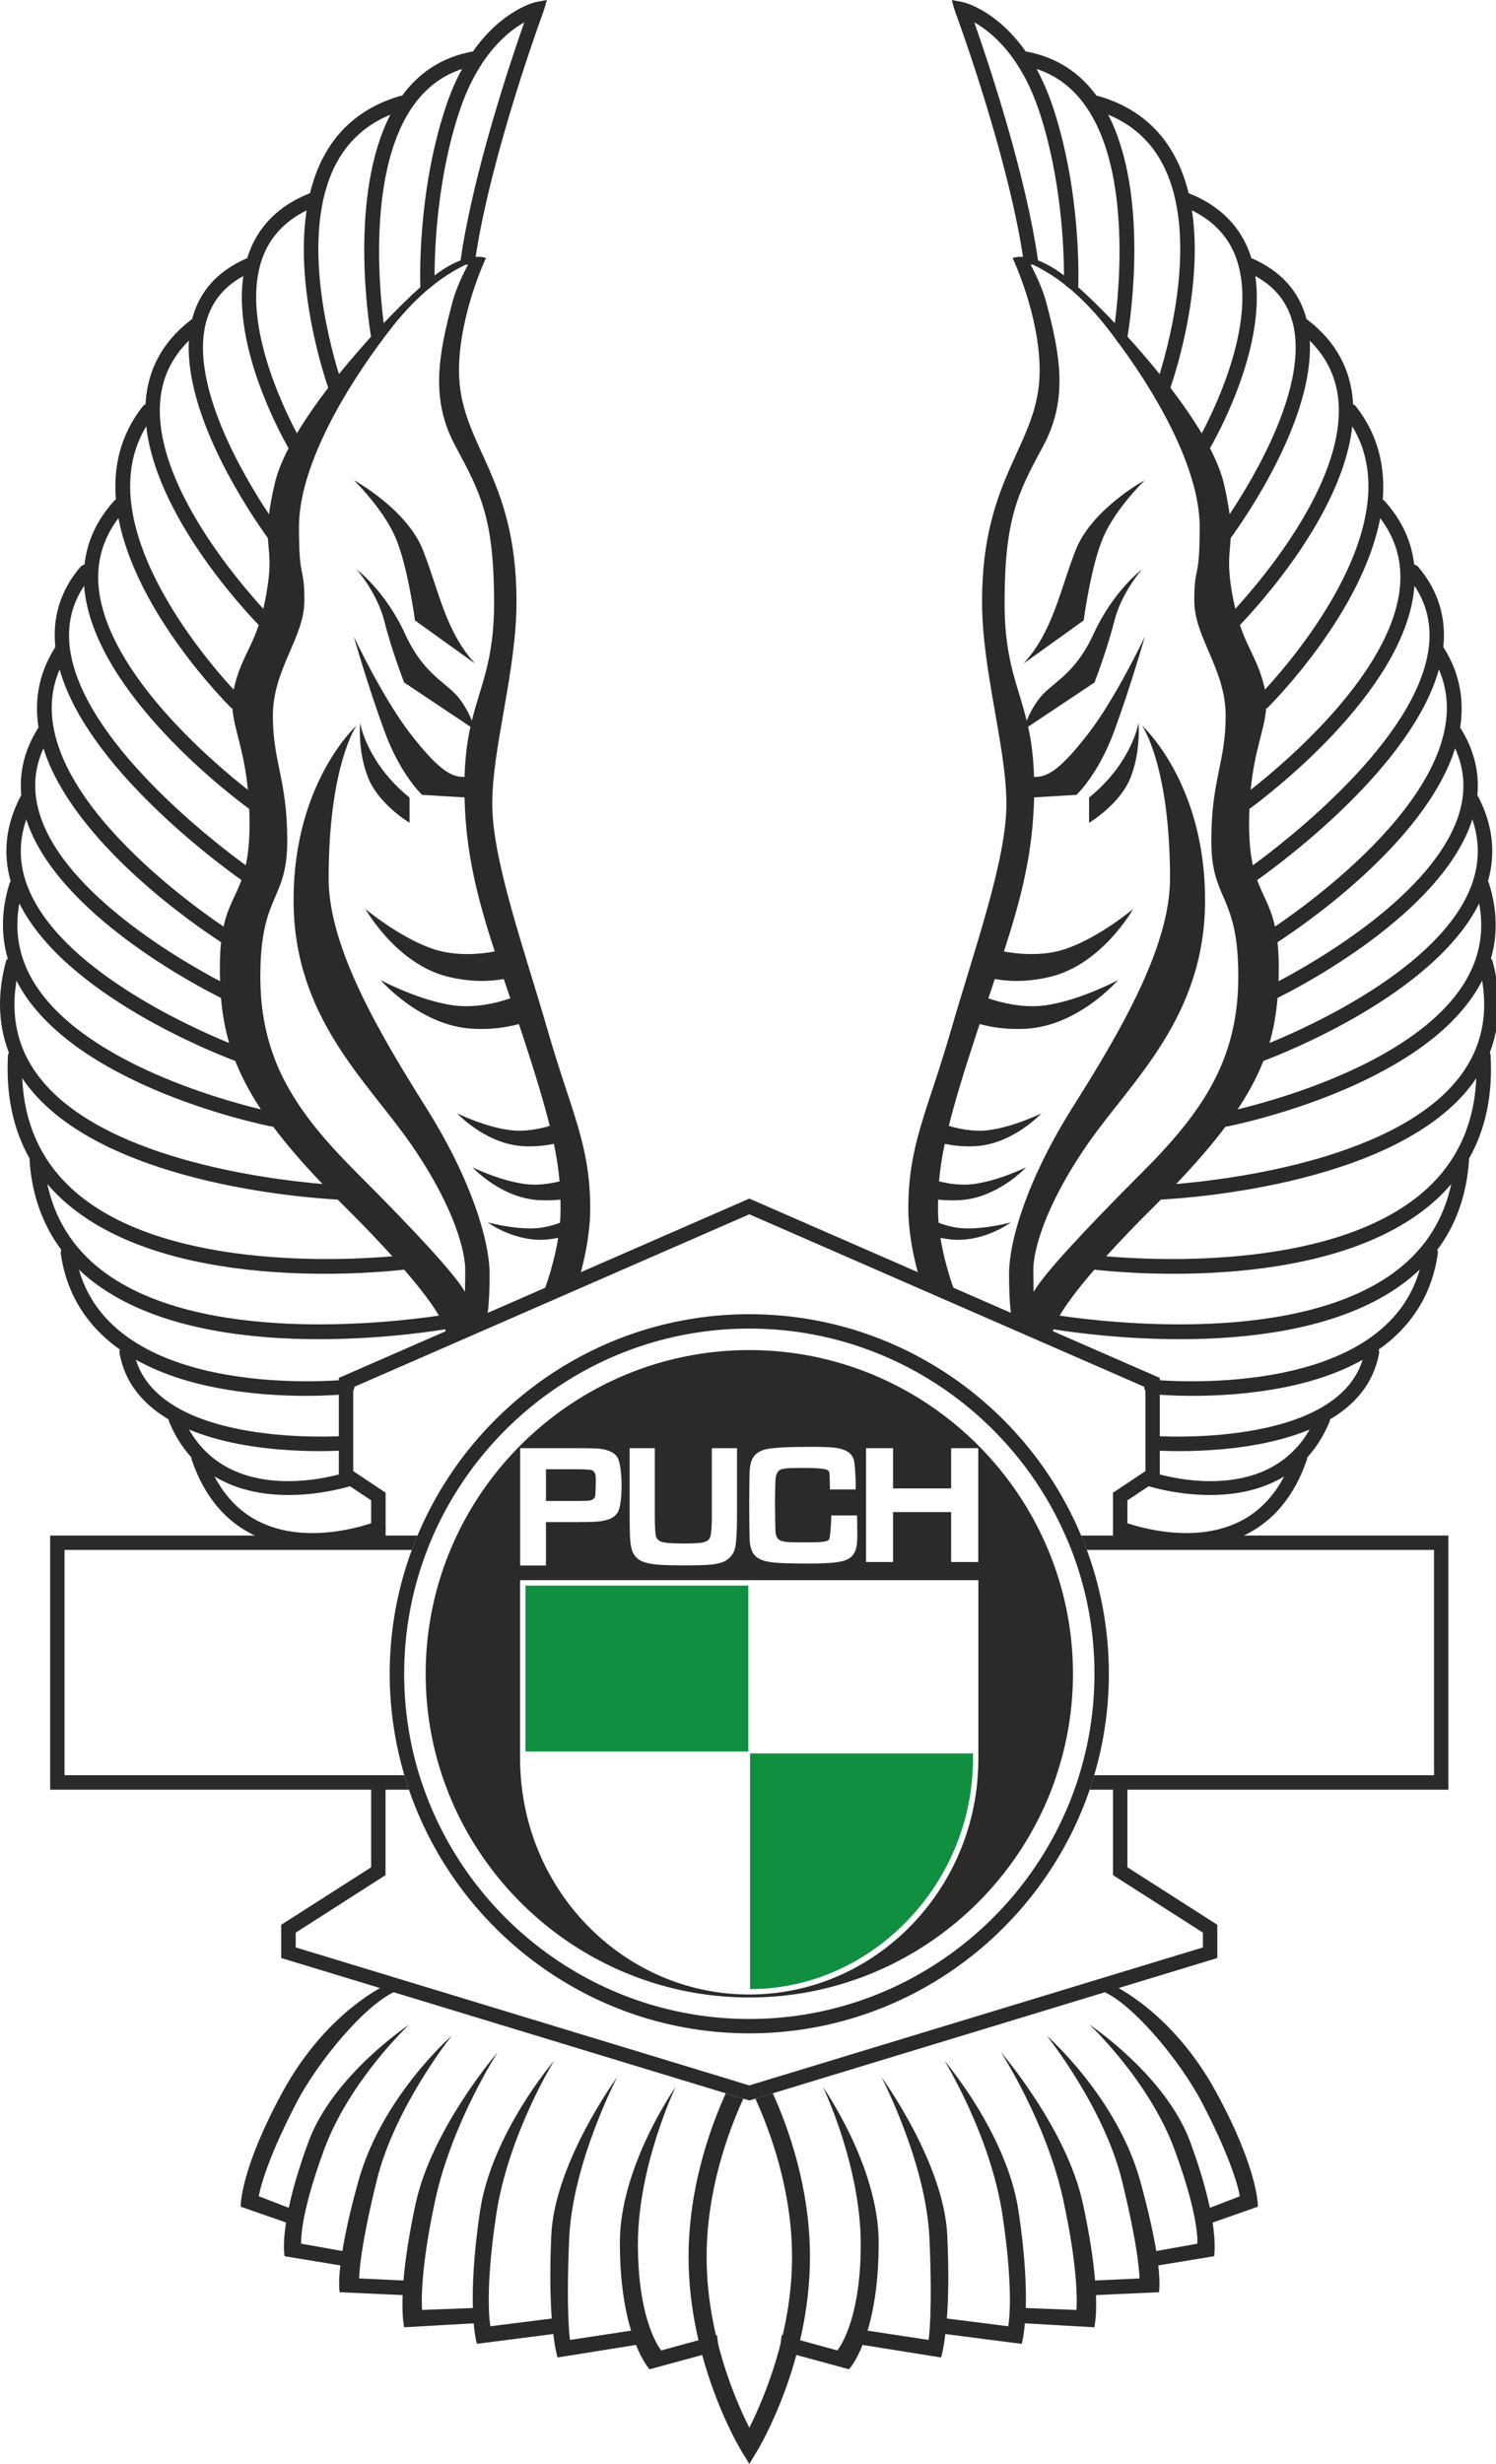
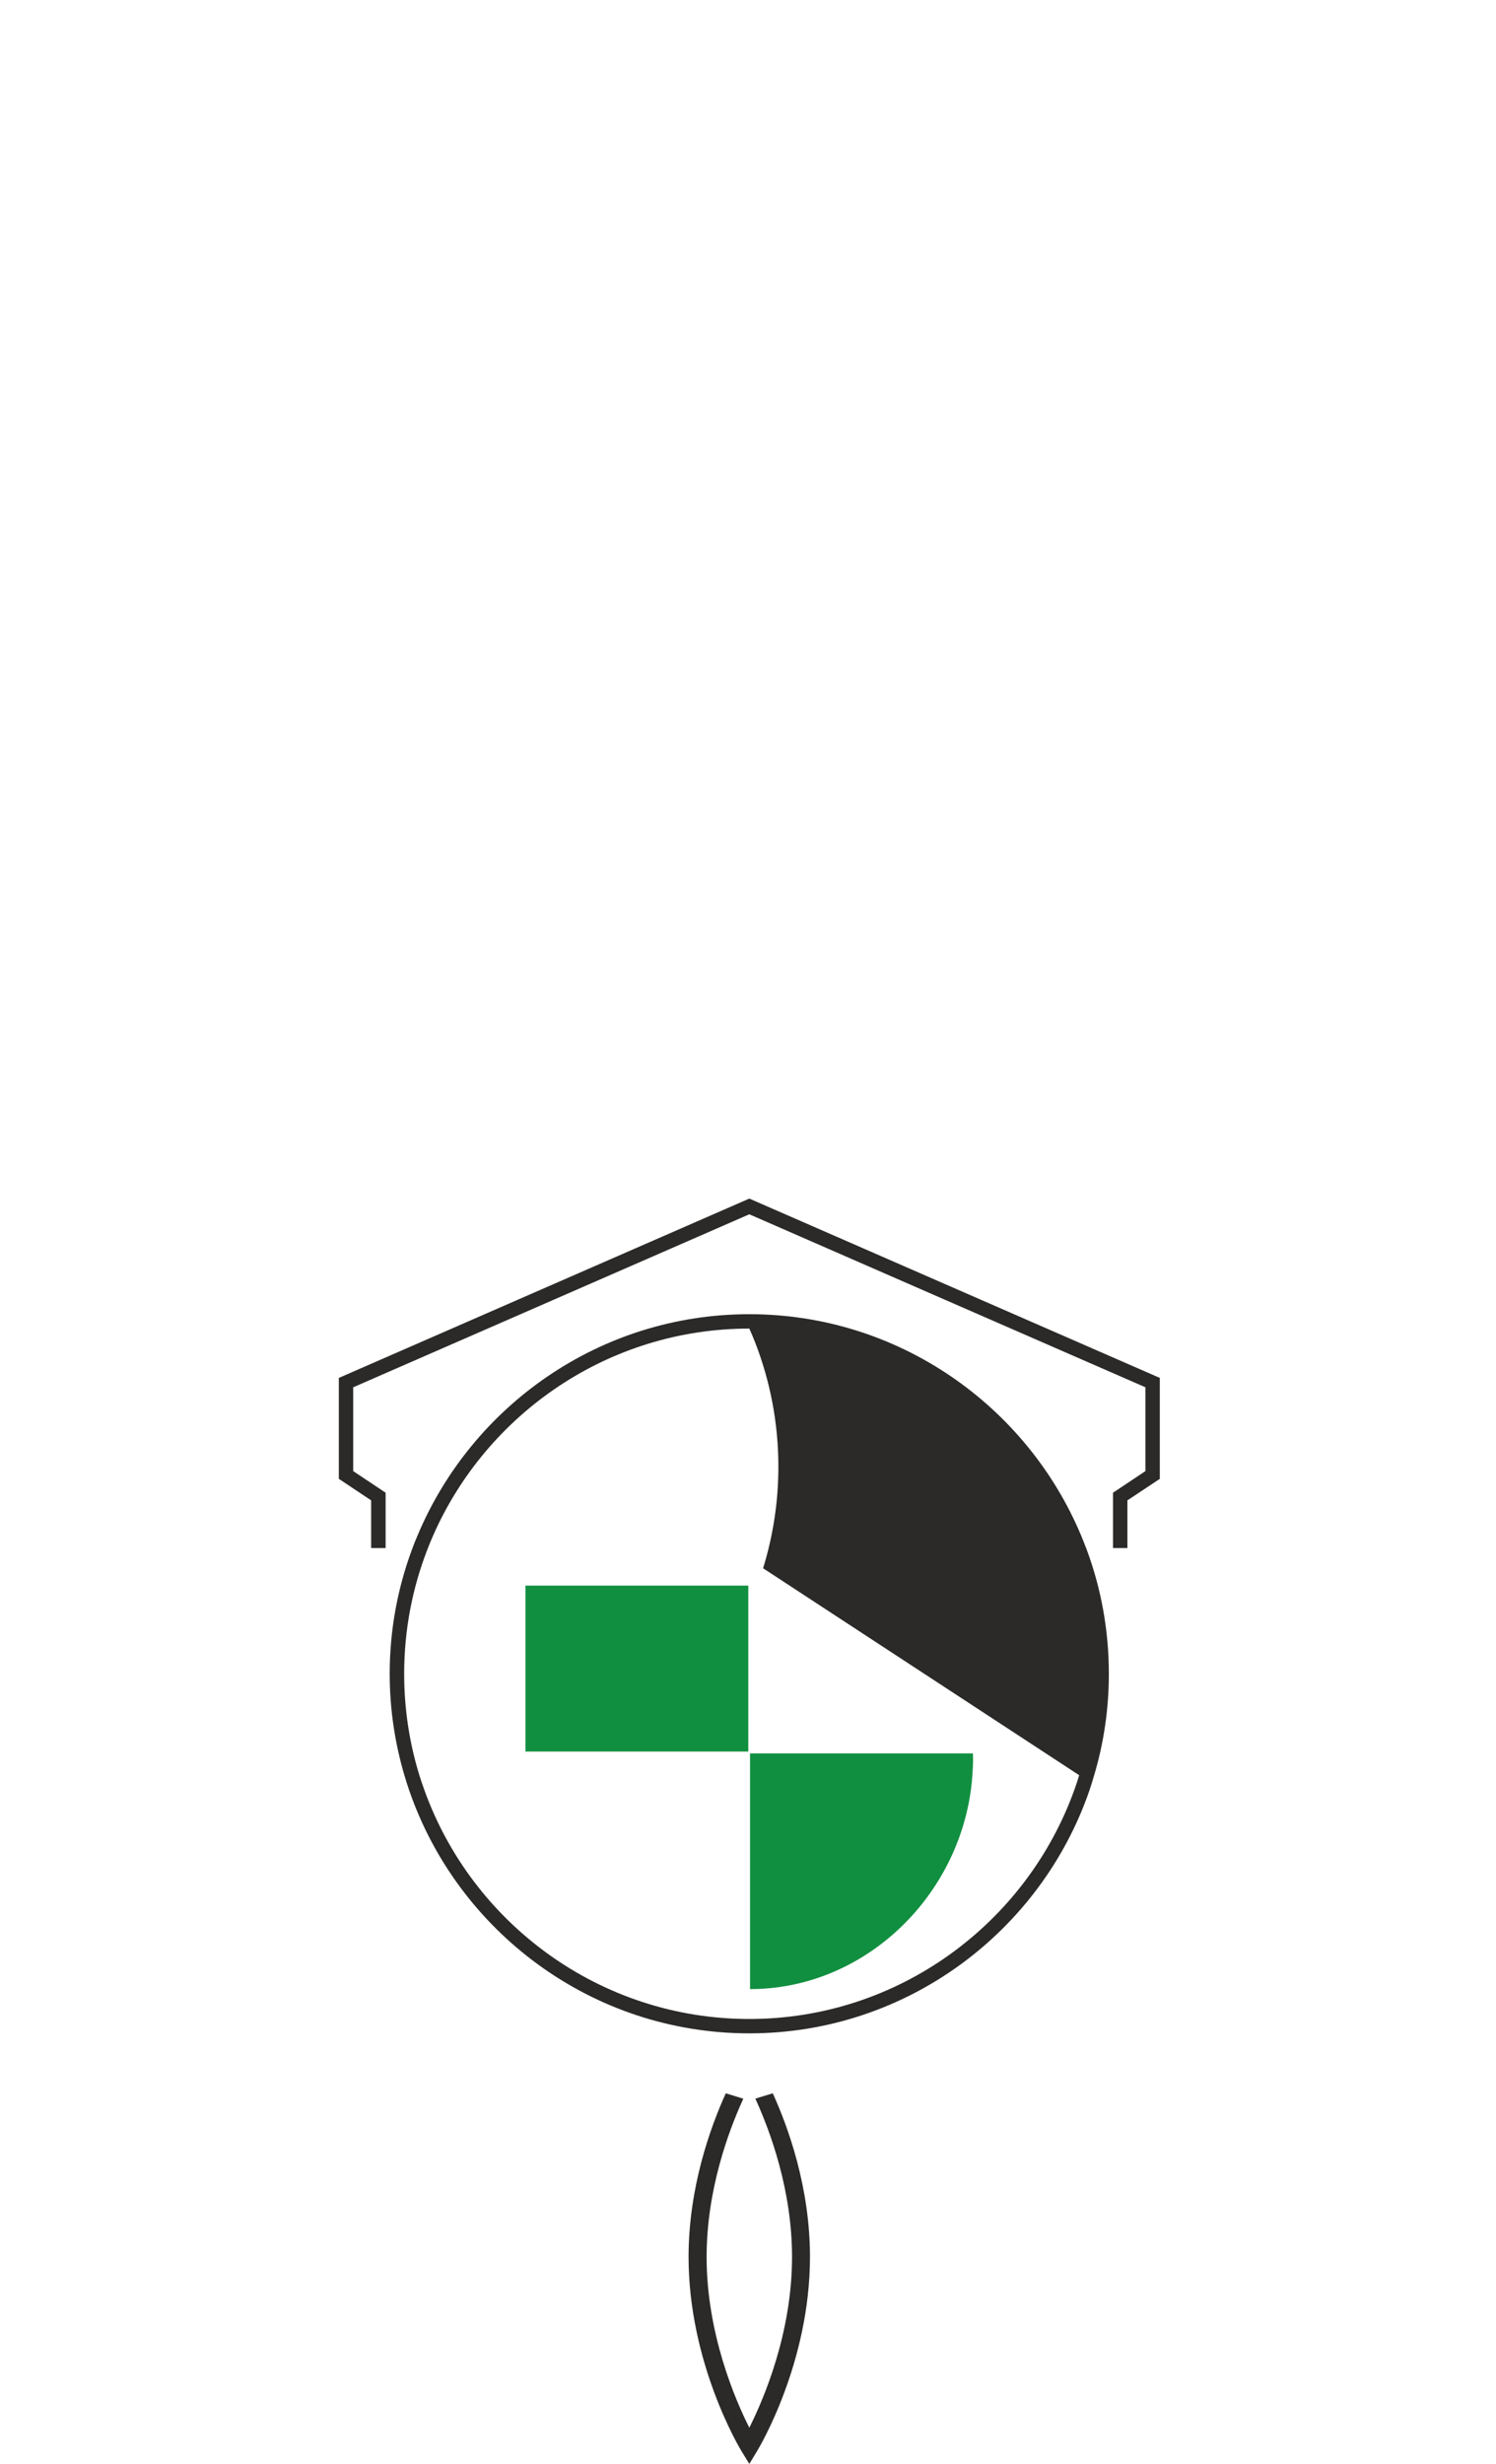
<svg xmlns="http://www.w3.org/2000/svg" width="1518" height="2500" viewBox="0 0 14676 24165" shape-rendering="geometricPrecision" text-rendering="geometricPrecision" image-rendering="optimizeQuality" fill-rule="evenodd" clip-rule="evenodd">
  <defs>
    <style>.fil0,.fil1{fill:#2b2a29;fill-rule:nonzero}.fil1{fill:#118f40}</style>
  </defs>
  <g id="Laag_x0020_1">
    <g id="_2926214412448">
-       <path class="fil0" d="M10606 15059c19 46 38 93 56 141h3406v2210h-3334c-14 48-28 95-44 142h3519v-2493h-3603zM492 17552h3520c-16-47-31-94-45-142H633v-2210h3407c17-48 36-95 56-141H492v2493z" />
      <path class="fil0" d="M3324 13513v990s266 177 317 211v468h142v-543l-318-212v-822c82-35 3832-1674 3886-1697 5 2 10 4 16 7 0 0 3788 1655 3870 1690v822c-52 34-318 212-318 212v543h141v-468c51-34 318-211 318-211v-990l-4027-1759-4027 1759zM7770 22135c0 750-281 1400-419 1675-139-275-419-925-419-1675 0-655 214-1233 360-1552l-172-53c-153 338-365 927-365 1605 0 1040 499 1872 520 1906l76 124 75-124c21-34 520-866 520-1906 0-678-211-1267-365-1605l-171 52c146 320 360 898 360 1553z" />
-       <path class="fil0" d="M11942 18877s-822-526-882-564v-820h-141v897s822 526 882 564v145c-86 26-3477 1058-4281 1302-104 32-166 51-170 52-10-3-19-6-30-9 0 0-49-16-138-43-740-225-4196-1276-4281-1302v-145c60-38 881-564 881-564v-897h-141v820c-60 38-882 564-882 564v326l4361 1327 172 53 59 17 59-18 171-52 4361-1327v-326z" />
-       <path class="fil0" d="M7052 23052l-18-150-547 150s-229-265-229-1041 370-1543 370-1543-547 776-547 1526c0 389 51 669 110 864l-599 91s-41-255-8-998 471-1580 471-1580-615 837-647 1555c-16 362-9 627 5 813l-602 76s-62-300 56-1088c117-788 569-1517 569-1517s-613 714-727 1475c-64 434-76 743-70 951l-498 19s-35-324 130-1083c165-758 612-1446 612-1446s-644 747-804 1480c-71 326-105 575-121 760l-434-20s-6-240 172-962c177-721 736-1419 736-1419s-688 600-917 1429c-83 298-130 520-156 683l-404-72s-25-246 225-924 833-1224 833-1224-746 495-987 1149c-99 269-159 482-193 647l-294-113s37-278 370-919c207-398 679-974 985-1097 44-17-44-88-44-88s-626 247-1084 1092c-415 765-405 1114-405 1114l445 155c-36 233-14 331-14 331l547 90c-23 197-6 263-6 263l617 28c-9 226 16 316 16 316l681-39c12 140 32 201 32 201l749-96c19 164 42 230 42 230l769-123c69 170 133 239 133 239l680-185zM4518 2552c-70 26-155 72-255 147 1-258 25-953 245-1612 181-543 467-776 635-870-139 396-504 1487-625 2335zm-394 256v6c-99 89-225 211-360 353-60-470-208-2176 769-2493-58 106-112 227-159 369-283 849-252 1728-250 1765zm-799 859c-109-355-374-1382-36-2048 118-231 299-397 541-497-406 785-215 2029-190 2178-104 115-211 239-315 367zm-412 581c-155-292-543-1117-345-1702 73-215 221-377 440-485-111 728 147 1549 212 1740-114 149-220 301-307 447zm-218 495c-29 123-46 220-56 299-261-393-777-1275-618-1881 53-200 173-350 366-456-100 684 341 1509 444 1689-64 124-112 242-136 349zm-80 1067c-10 59-21 112-32 159-266-291-1063-1231-1013-2015 15-239 110-445 283-615-41 753 605 1701 775 1937 8 148 38 242-13 534zm-55 5069c-426-103-1774-484-2235-1258-140-236-185-492-135-762 449 900 1938 1477 2118 1545 60 153 142 309 252 475zm120 170c129 172 288 358 484 562-566-48-2192-256-2794-1068-198-266-267-577-208-927 13 26 27 52 42 78 580 973 2383 1338 2459 1353 6 1 11 2 17 2zm685 767c198 196 357 363 484 504-487 42-2287 137-3154-671-298-278-458-640-477-1077 12 19 25 37 38 55 723 974 2727 1119 3057 1137l52 52zm941 1086c-473 70-2357 291-3312-448-279-216-456-499-530-843 42 49 87 96 135 141 1004 936 3095 730 3366 699 186 215 287 358 341 451zM258 8035c296 927 1717 1655 1910 1751 13 152 38 297 80 442-403-165-1670-739-1977-1534-85-219-89-439-13-659zm168-697c294 927 1509 1750 1743 1901-8 71-12 153-12 249 0 45 0 90 2 134-341-179-1543-858-1775-1657-63-216-49-426 42-627zm159-774c265 948 1524 1881 1784 2066-57 157-132 256-176 456-403-273-2061-1477-1608-2522zm241-821c1 14 2 28 3 43 110 1015 1452 2026 1616 2146 2 46 3 94 3 145 0 177-15 306-37 408-339-247-1605-1227-1725-2125-30-227 17-434 140-617zm336-663c175 924 1049 1804 1101 1856 5 5 11 9 17 12 16 204 114 403 152 797-342-268-1373-1141-1463-1975-27-254 38-486 193-690zm273-901c94 861 929 1769 1103 1949-80 241-175 340-240 608-2 9-4 17-6 26-299-324-1426-1647-857-2583zm3941 5935c-229-794-547-1676-547-2232 0-555 238-1305 238-1984 0-1252-564-1534-564-2266 0-547 264-1103 264-1103s-9-5-26-8-42-6-75-4c157-1029 659-2389 664-2403 9-25 35-116 35-116s-92 16-117 22c-18 5-330 85-608 482-312 56-536 216-695 434-6 0-12 1-17 2-350 101-608 309-765 618-54 106-93 219-122 337h-2c-306 121-509 326-605 608-3 9-5 19-8 28-288 124-470 324-541 597-1 1-1 2-1 3-5 3-10 5-14 9-272 210-421 482-441 807-1 6 0 12-1 18-11 5-21 12-29 22-221 282-288 596-262 911-6 4-12 8-17 14-169 187-266 396-291 625-15 3-29 11-40 23-195 229-277 493-246 788-3 2-5 5-7 9-160 256-199 520-158 779-3 3-5 5-7 9-130 209-184 429-162 656-2 2-4 4-5 6-146 277-179 558-99 837-5 7-9 14-12 22-80 256-85 503-17 736-9 8-16 19-19 32-39 147-58 288-57 424 1 164 30 319 87 466-5 9-8 18-9 29-21 387 51 726 214 1013-2 6-2 13-2 19 24 338 129 630 311 873-4 12-6 24-5 37 56 393 253 710 580 942-4 12-5 24-3 37 54 299 240 505 481 648 1 8 2 17 6 25 58 141 133 255 218 348 0 8 1 16 3 24 124 362 336 613 631 748 556 254 1199-1 1226-12 36-14 54-55 39-91-14-36-55-54-91-39-7 2-616 242-1116 13-198-90-354-244-466-457 562 344 1326 97 1336 94 37-12 57-52 45-89s-52-57-89-45c-47 16-1101 353-1542-420 630 264 1469 208 1522 205 39-3 68-37 65-76s-36-68-75-65c-18 1-1764 117-2033-748 215 120 473 212 773 271 660 132 1282 67 1308 65 38-5 66-39 62-78s-39-67-77-63c-24 3-2255 225-2625-1080 42 40 86 79 133 115 1043 808 3045 538 3461 471 2 10 2 15 2 15 22 85 196-1 264-38l10 20 132-106s27-106 27-432-177-926-627-1640c-449-715-952-1561-952-2240 0-1112 273-1500 273-1500s-617 556-617 1711c0 1156 723 1773 1155 2399s529 1058 529 1226c0 69-1 149-3 218-4-8-9-16-14-24-106-168-441-538-1041-1138-600-599-952-1111-952-1931s264-732 264-1332-141-767-141-1226c0-458 309-767 309-1129 0-361-53-176-53-723 0-509 337-1180 790-1797h1c29-37 31-46 58-79 14-19 28-37 42-55 117-153 232-273 338-367 30-30 72-57 102-85 93-72 178-124 250-162 42-21 59-35 77-26-36 65-116 228-150 357-141 530-221 962 26 1420 247 459 380 706 380 1544 0 562-132 799-218 1150-18-48-51-115-109-198-123-176-352-229-546-652-194-424-477-635-477-635s203 229 274 511c70 282 194 600 194 600l650 434c-30 137-52 294-58 493-3 0-6-1-10-1-124 0-247-71-521-423-273-353-555-953-555-953s141 494 300 926c158 432 370 626 370 626l416 25c13 545 123 976 296 1511-127 24-382 54-615-28-326-114-653-388-653-388s301 536 803 662c247 62 444 45 554 24 21 62 42 125 64 190-131 45-348 99-564 68-340-49-708-247-708-247s387 450 903 477c189 11 344-16 453-46 10 30 20 59 30 89 130 394 216 681 273 910-98 29-243 60-386 42-251-31-522-165-522-165s283 308 663 323c114 4 210-8 286-24 29 140 46 257 55 368-94 23-213 42-332 27-252-31-522-165-522-165s283 308 663 323c81 3 147 0 200-6 1 31 1 63 1 96 0 44-2 88-5 131-71 26-154 49-239 54-221 12-471-58-471-58s281 210 613 165c28-4 54-8 79-13-49 303-153 559-153 559l362-176s105-336 105-671c0-626-185-943-414-1737zM4018 8068v-247c-424-344-485-732-485-732s-27 273 79 538c106 264 406 441 406 441zm53-1985l590 424c-291-318-352-706-511-1112-159-405-679-688-679-688s282 274 406 556c123 282 194 820 194 820zM7650 23052l18-150 546 150s230-265 230-1041-371-1543-371-1543 547 776 547 1526c0 389-50 669-109 864l599 91s41-255 8-998-471-1580-471-1580 614 837 646 1555c17 362 10 627-4 813l602 76s62-300-56-1088-570-1517-570-1517 613 714 727 1475c65 434 77 743 71 951l497 19s35-324-130-1083c-164-758-611-1446-611-1446s644 747 803 1480c71 326 106 575 121 760l435-20s5-240-172-962c-177-721-737-1419-737-1419s688 600 918 1429c82 298 129 520 156 683l403-72s26-246-224-924-833-1224-833-1224 745 495 987 1149c99 269 158 482 193 647l294-113s-37-278-371-919c-207-398-678-974-985-1097-44-17 44-88 44-88s627 247 1085 1092c415 765 404 1114 404 1114l-444 156c35 232 14 330 14 330l-547 90c22 197 6 263 6 263l-617 28c8 226-17 316-17 316l-681-39c-12 140-31 202-31 202l-749-97c-20 164-42 230-42 230l-770-123c-68 170-133 239-133 239l-679-185zM9558 217c169 94 454 327 636 870 219 659 243 1354 244 1612-99-75-185-121-255-147-120-848-486-1939-625-2335zm5142 9695v-123c-5-115-23-234-56-357-3-13-9-24-18-32 68-233 62-480-18-736-2-8-6-15-11-22 80-279 47-560-99-837-2-2-3-4-5-6 22-227-33-447-163-656l-6-9c41-259 2-523-158-779-2-4-5-6-7-9 31-294-52-559-246-788-11-12-25-20-40-23-25-229-123-438-291-625-5-6-11-10-17-13 25-316-42-630-262-912-8-10-18-17-30-22v-18c-21-325-169-597-441-807-4-4-9-6-14-9 0-1-1-2-1-3-72-273-254-473-541-597h-1c-2-9-5-19-8-28-95-282-299-487-605-608h-1c-29-118-69-231-123-337-157-309-414-517-764-617-6-2-11-3-17-3-160-218-383-378-695-434-279-397-591-477-608-482-25-6-117-22-117-22s25 91 34 116c6 14 508 1374 665 2403-34-2-59 1-76 4-16 3-26 8-26 8s265 556 265 1103c0 732-565 1014-565 2266 0 679 239 1429 239 1984 0 556-318 1438-547 2232-230 794-415 1111-415 1737 0 335 106 671 106 671l362 176s-105-256-153-559c24 5 50 9 79 13 332 45 613-165 613-165s-250 70-472 58c-85-5-168-27-238-54-4-43-6-87-6-131 0-33 1-65 1-96 54 6 120 9 200 6 381-15 663-323 663-323s-270 134-521 165c-119 15-239-4-333-27 10-111 26-228 56-368 76 16 172 28 285 24 381-15 663-323 663-323s-270 134-521 165c-143 18-288-13-387-42 57-229 143-516 273-910 10-30 20-59 30-89 110 30 264 57 454 46 515-27 903-477 903-477s-368 198-709 247c-215 31-432-23-563-68 22-65 43-128 63-190 111 21 308 38 554-24 503-126 803-662 803-662s-326 274-653 388c-232 82-487 52-614 28 173-535 283-966 296-1511l415-25s212-194 371-626 300-926 300-926-283 600-556 953c-273 352-397 423-520 423-4 0-7 1-11 1-5-199-28-356-58-493l651-434s123-318 194-600c70-282 273-511 273-511s-282 211-476 635c-194 423-423 476-547 652-58 83-90 150-109 198-86-351-217-588-217-1150 0-838 132-1085 379-1544 247-458 168-890 27-1420-35-129-114-292-150-357 18-9 35 5 77 26 72 38 157 90 250 162 30 28 72 55 102 85 106 94 220 214 338 367 14 18 28 36 42 55 26 33 28 42 57 79h2c453 617 790 1288 790 1797 0 547-53 362-53 723 0 362 308 671 308 1129 0 459-141 626-141 1226s265 512 265 1332-353 1332-953 1931c-599 600-934 970-1040 1138l-15 24c-1-69-3-149-3-218 0-168 97-600 529-1226s1156-1243 1156-2399c0-1155-618-1711-618-1711s274 388 274 1500c0 679-503 1525-953 2240-450 714-626 1314-626 1640s26 432 26 432l133 106 9-20c68 37 243 123 264 38 0 0 0-5 3-15 415 67 2417 337 3460-471 47-36 92-75 134-115-370 1305-2602 1083-2625 1080-39-4-74 24-78 63s24 73 63 78c26 2 647 67 1307-65 301-59 559-151 773-271-269 865-2014 749-2032 748-39-3-73 26-76 65s27 73 66 76c53 3 891 59 1522-205-442 773-1495 436-1542 420-37-12-77 8-89 45-13 37 7 77 44 89 10 3 775 250 1337-94-112 213-268 367-466 457-500 229-1110-11-1116-13-36-15-77 3-92 39-14 36 3 77 39 91 27 11 671 266 1227 12 294-135 506-386 630-748 3-8 4-16 4-24 85-93 159-207 218-348 3-8 5-17 5-25 242-143 427-349 482-648 2-13 0-25-4-37 328-232 525-549 580-942 2-13 0-25-5-36 183-244 287-536 311-874 1-6 0-13-1-19 163-287 235-626 213-1013 0-11-3-20-8-29 50-130 79-267 85-410zm-4372-8869c-48-142-102-263-159-369 977 317 829 2023 768 2493-135-142-260-264-360-353 0-2 1-4 1-6 1-37 33-916-250-1765zm733 2257c25-149 217-1393-190-2178 242 100 424 266 541 497 339 666 73 1693-36 2048-103-128-210-252-315-367zm421 501c65-191 323-1012 211-1740 220 108 368 270 440 485 198 585-189 1410-344 1702-88-146-193-298-307-447zm388 593c103-180 545-1005 445-1689 193 106 313 256 366 456 159 606-358 1488-618 1881-11-79-28-176-56-299-25-107-73-225-137-349zm203 882c171-236 817-1184 776-1937 172 170 268 376 283 615 50 784-747 1724-1013 2015-12-47-23-100-33-159-50-292-20-386-13-534zm321 5128c180-68 1668-645 2117-1545 51 270 6 526-135 762-460 774-1808 1155-2235 1258 111-166 193-322 253-475zm-356 643c77-15 1880-380 2459-1353 16-26 30-52 43-78 59 350-11 661-208 927-603 813-2228 1020-2794 1068 195-204 355-390 484-562 5 0 11-1 16-2zm-650 717c331-18 2334-163 3057-1137 13-18 26-36 38-55-19 437-178 799-476 1077-868 808-2668 713-3155 671 128-141 286-308 485-504 17-18 34-35 51-52zm-652 687c271 31 2362 237 3367-699 48-45 93-92 134-141-73 344-250 627-529 843-956 739-2839 518-3313 448 55-93 155-236 341-451zm3695-3757c-307 795-1574 1369-1977 1534 42-145 66-290 79-442 194-96 1615-824 1911-1751 75 220 71 440-13 659zm-113-729c-233 799-1435 1478-1775 1657 1-44 2-89 2-134 0-96-5-178-12-249 233-151 1449-974 1742-1901 91 201 106 411 43 627zm-1810 1121c-44-200-118-299-175-456 260-185 1519-1118 1783-2066 454 1045-1205 2249-1608 2522zm1507-2726c-120 898-1386 1878-1724 2125-23-102-37-231-37-408 0-51 1-99 3-145 164-120 1506-1131 1615-2146 2-15 3-29 4-43 122 183 170 390 139 617zm-283-590c-90 834-1121 1707-1463 1975 39-394 137-593 152-797 6-3 12-7 18-12 51-52 926-932 1101-1856 155 204 220 436 192 690zm-1323 992c-1-9-3-17-5-26-66-268-160-367-240-608 173-180 1008-1088 1102-1949 570 936-558 2259-857 2583zm-1319 865c105-265 79-538 79-538s-62 388-485 732v247s300-177 406-441zm-265-2364c123-282 406-556 406-556s-521 283-679 688c-159 406-221 794-512 1112l591-424s71-538 194-820zM9592 17410c-3 48-7 95-13 142-145 1132-1089 2009-2229 2009h-9c-1136-5-2075-880-2219-2009-6-47-11-94-14-142-4-53-6-106-6-160v-14-9-1730h4496v1753c0 54-2 107-6 160zm-4489-3208h568c112 0 185 2 217 6 83 11 138 38 167 80s43 175 43 283c0 102-12 214-35 256-17 27-39 49-68 63-30 15-69 25-120 31-36 4-103 6-202 6h-317v426h-253v-1151zm1074 0h247v690c0 87 5 143 9 166v1c7 31 27 53 61 63 35 10 105 15 210 15 85 0 145-3 178-8s56-15 70-30c9-10 16-23 19-38 0-1 1-2 1-2 3-16 6-41 8-75 2-38 3-68 3-92v-690h247v690c0 67-2 123-5 167-2 42-5 73-8 93-2 17-6 33-11 48-16 45-45 80-86 105-31 18-75 31-132 38-57 6-151 9-281 9-98 0-173-2-226-5-53-4-99-10-138-20-75-18-123-60-144-127-3-11-6-22-8-33-6-33-9-63-10-89-1-5-1-12-1-19-1-33-3-88-3-167v-690zm1178 212c4-43 11-76 22-99 23-53 70-87 140-103 70-15 212-23 426-23 107 0 185 2 233 7 49 5 88 14 116 28 38 17 64 44 80 79 15 35 23 195 23 263 0 4 0 17-1 41h-252c-1-27-3-154-5-164-3-9-7-17-14-23-10-8-34-14-74-18-39-4-98-6-178-6-79 0-134 2-164 5-30 4-52 10-64 20-15 13-26 33-32 62s-8 194-8 257c0 62 2 277 7 303 2 6 3 11 5 16 5 17 14 31 26 40 14 11 37 18 67 22 32 3 86 5 165 5 96 0 161-1 193-5 32-3 54-10 66-21 4-4 7-20 10-41 8-58 13-159 13-197h253c1 33 2 148 2 197v20c0 48-5 88-16 121-4 10-8 20-13 29-21 41-62 68-123 83-61 14-167 22-317 22-158 0-270-3-337-9s-118-18-152-36c-30-15-53-37-68-63-4-8-8-17-11-26-9-23-15-51-18-84-1-9-1-30-2-57-2-87-3-243-3-318 0-96 2-285 5-327zm1141-212h265v395h570v-395h266v1117h-266v-490h-570v490h-265v-1117zm1724 857c-510-1074-1605-1819-2869-1819s-2359 745-2870 1819c-22 46-43 93-63 141-156 374-242 785-242 1215 0 348 56 682 160 995 16 48 33 95 51 142 459 1190 1615 2038 2964 2038 1348 0 2505-848 2964-2038 18-47 35-94 50-142 104-313 161-647 161-995 0-430-87-841-243-1215-20-48-41-95-63-141z" />
-       <path class="fil0" d="M10587 17410c-14 48-30 95-47 142-469 1308-1723 2249-3189 2249-1467 0-2721-941-3189-2249-17-47-33-94-48-142-97-314-149-649-149-995 0-428 80-838 226-1215 18-48 38-95 58-141 525-1193 1719-2030 3102-2030s2577 837 3101 2030c21 46 40 93 59 141 146 377 226 787 226 1215 0 346-53 681-150 995zm75-2210c-18-48-37-95-56-141-533-1273-1793-2171-3255-2171-1463 0-2722 898-3255 2171-20 46-39 93-56 141-140 379-217 788-217 1215 0 346 51 680 144 995 14 48 29 95 45 142 475 1388 1793 2390 3339 2390 1545 0 2864-1002 3339-2390 16-47 30-94 44-142 94-315 144-649 144-995 0-427-76-836-216-1215z" />
-       <path class="fil0" d="M5777 14717c13-1 24-4 34-10 13-6 22-17 27-31s7-134 7-164-3-51-9-65-17-24-32-30c-12-4-56-7-133-8h-315v311h315c58 0 93-2 106-3z" />
+       <path class="fil0" d="M10587 17410c-14 48-30 95-47 142-469 1308-1723 2249-3189 2249-1467 0-2721-941-3189-2249-17-47-33-94-48-142-97-314-149-649-149-995 0-428 80-838 226-1215 18-48 38-95 58-141 525-1193 1719-2030 3102-2030c21 46 40 93 59 141 146 377 226 787 226 1215 0 346-53 681-150 995zm75-2210c-18-48-37-95-56-141-533-1273-1793-2171-3255-2171-1463 0-2722 898-3255 2171-20 46-39 93-56 141-140 379-217 788-217 1215 0 346 51 680 144 995 14 48 29 95 45 142 475 1388 1793 2390 3339 2390 1545 0 2864-1002 3339-2390 16-47 30-94 44-142 94-315 144-649 144-995 0-427-76-836-216-1215z" />
      <path class="fil1" d="M9545 17227v-31H7358v2312c1097 0 2020-869 2167-1956 6-47 11-94 14-142 4-53 7-106 7-160l-1-14v-9zM5155 17178h2186v-1628H5155z" />
    </g>
  </g>
</svg>